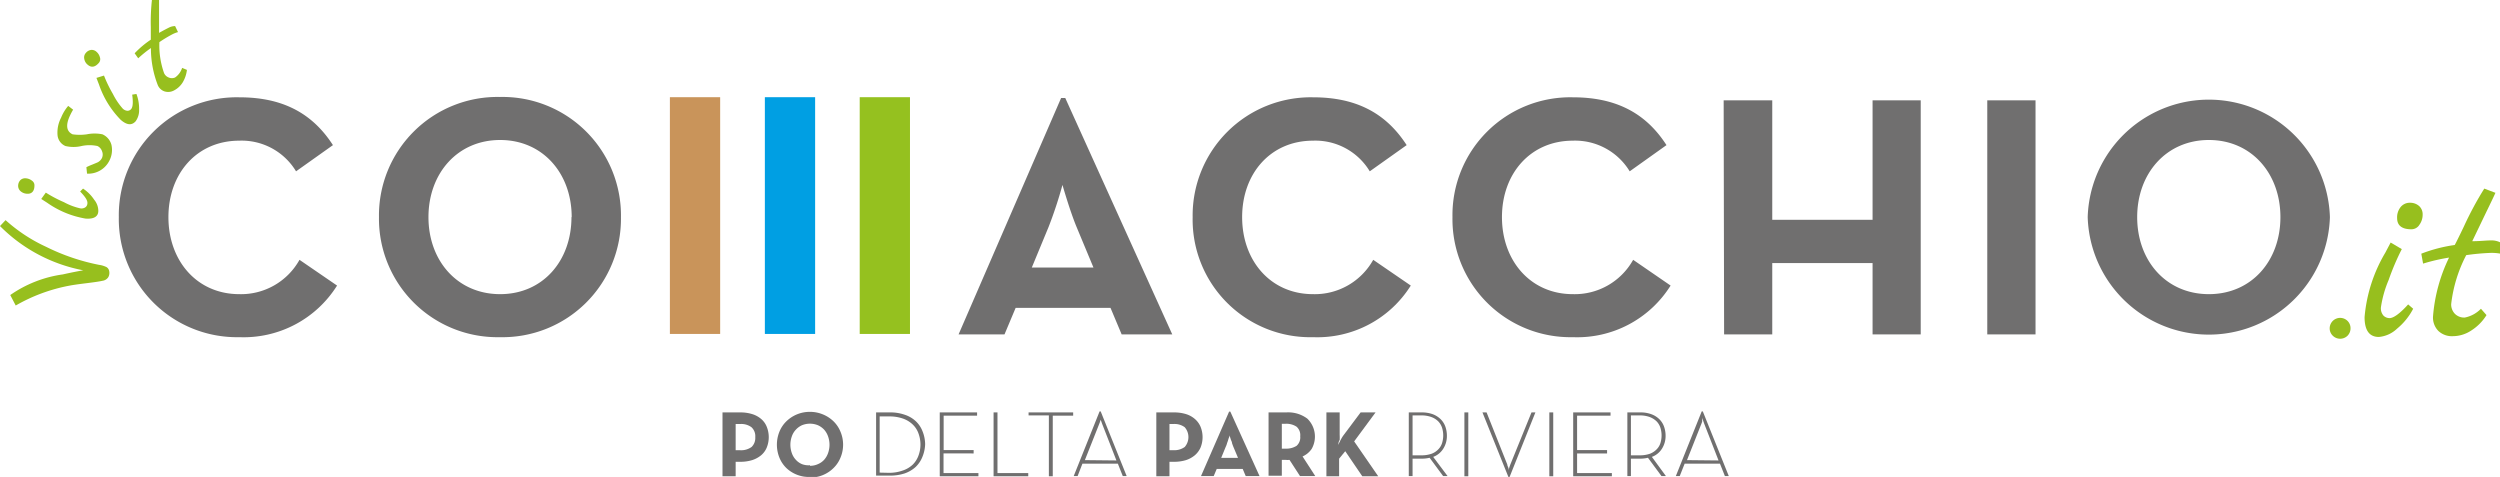
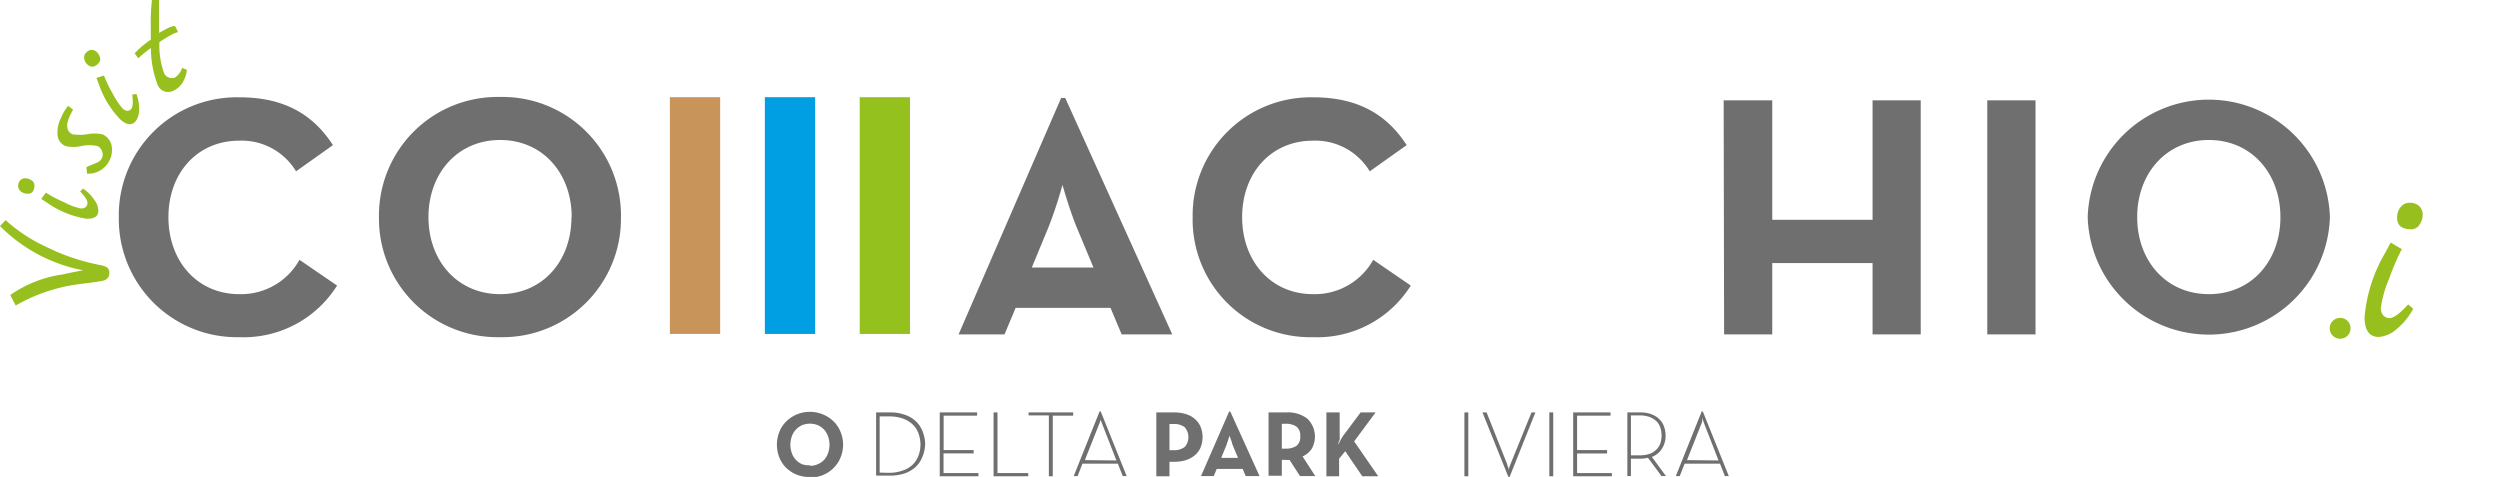
<svg xmlns="http://www.w3.org/2000/svg" viewBox="0 0 224.29 42.79">
  <defs>
    <style>.cls-1{fill:#706f6f;}.cls-2{fill:#95c11f;}.cls-3{fill:#c9945a;}.cls-4{fill:#009fe3;}.cls-5{fill:#97bf1e;}</style>
  </defs>
  <title>Risorsa 5</title>
  <g id="Livello_2" data-name="Livello 2">
    <g id="Livello_1-2" data-name="Livello 1">
      <path class="cls-1" d="M10.66,19.48A10.58,10.58,0,0,1,21.47,8.73c3.8,0,6.51,1.36,8.4,4.29l-3.31,2.35a5.7,5.7,0,0,0-5.09-2.75c-3.8,0-6.36,2.94-6.36,6.86s2.56,6.91,6.36,6.91a6,6,0,0,0,5.4-3.08l3.37,2.31a9.89,9.89,0,0,1-8.77,4.63A10.6,10.6,0,0,1,10.66,19.48Z" />
      <path class="cls-1" d="M34,19.48A10.63,10.63,0,0,1,44.85,8.7,10.63,10.63,0,0,1,55.71,19.48,10.63,10.63,0,0,1,44.85,30.25,10.63,10.63,0,0,1,34,19.48Zm17.29,0c0-3.92-2.59-6.92-6.42-6.92s-6.43,3-6.43,6.92,2.6,6.91,6.43,6.91S51.27,23.4,51.27,19.48Z" />
      <path class="cls-1" d="M95.2,8.79h.37L105.17,30h-4.54l-1-2.38H91.12l-1,2.38H86ZM98.1,24l-1.52-3.65c-.61-1.48-1.26-3.76-1.26-3.76a37.91,37.91,0,0,1-1.24,3.76L92.57,24Z" />
      <path class="cls-1" d="M107,19.48A10.6,10.6,0,0,1,117.8,8.73c3.8,0,6.51,1.36,8.4,4.29l-3.31,2.35a5.7,5.7,0,0,0-5.09-2.75c-3.8,0-6.36,2.94-6.36,6.86s2.56,6.91,6.36,6.91a6,6,0,0,0,5.4-3.08l3.37,2.31a9.89,9.89,0,0,1-8.77,4.63A10.55,10.55,0,0,1,107,19.48Z" />
-       <path class="cls-1" d="M130.31,19.48a10.57,10.57,0,0,1,10.8-10.75c3.8,0,6.52,1.36,8.4,4.29l-3.3,2.35a5.73,5.73,0,0,0-5.1-2.75c-3.79,0-6.36,2.94-6.36,6.86s2.57,6.91,6.36,6.91a6,6,0,0,0,5.41-3.08l3.36,2.31a9.88,9.88,0,0,1-8.77,4.63A10.59,10.59,0,0,1,130.31,19.48Z" />
      <path class="cls-1" d="M154.64,9H159V19.72h9V9h4.32V30H168v-6.4h-9V30h-4.32Z" />
      <path class="cls-1" d="M178.29,9h4.33V30h-4.33Z" />
      <path class="cls-1" d="M187.3,19.48a10.87,10.87,0,0,1,21.73,0,10.87,10.87,0,0,1-21.73,0Zm17.29,0c0-3.92-2.6-6.92-6.42-6.92s-6.43,3-6.43,6.92,2.6,6.91,6.43,6.91S204.59,23.4,204.59,19.48Z" />
      <rect class="cls-2" x="77.13" y="8.72" width="4.51" height="21.24" />
      <rect class="cls-3" x="60.1" y="8.72" width="4.51" height="21.24" />
      <rect class="cls-4" x="68.62" y="8.72" width="4.51" height="21.24" />
-       <path class="cls-1" d="M64.82,37h1.59a3.55,3.55,0,0,1,1.07.15,2.25,2.25,0,0,1,.81.44,1.77,1.77,0,0,1,.5.7,2.49,2.49,0,0,1,0,1.86,1.8,1.8,0,0,1-.5.69,2.42,2.42,0,0,1-.81.44,3.55,3.55,0,0,1-1.07.15H66v1.3H64.82Zm1.55,3.39a1.6,1.6,0,0,0,1.06-.29,1.12,1.12,0,0,0,.33-.88,1.09,1.09,0,0,0-.34-.89,1.53,1.53,0,0,0-1-.29H66v2.35Z" />
      <path class="cls-1" d="M72.67,42.79A2.94,2.94,0,0,1,70.56,42a2.73,2.73,0,0,1-.63-.93,3.12,3.12,0,0,1,0-2.35,2.73,2.73,0,0,1,.63-.93,3,3,0,0,1,2.11-.84,3,3,0,0,1,1.16.23,3,3,0,0,1,.94.61,2.73,2.73,0,0,1,.63.93,3,3,0,0,1,0,2.35,2.73,2.73,0,0,1-.63.93,2.93,2.93,0,0,1-2.1.84Zm0-1a1.67,1.67,0,0,0,.71-.15,1.57,1.57,0,0,0,.56-.39,1.79,1.79,0,0,0,.35-.6,2.23,2.23,0,0,0,0-1.5,1.79,1.79,0,0,0-.35-.6,1.74,1.74,0,0,0-.56-.4,1.9,1.9,0,0,0-1.43,0,1.69,1.69,0,0,0-.55.4,1.66,1.66,0,0,0-.36.6,2.23,2.23,0,0,0,0,1.5,1.66,1.66,0,0,0,.36.6,1.53,1.53,0,0,0,.55.39A1.66,1.66,0,0,0,72.67,41.74Z" />
      <path class="cls-1" d="M78.6,37h1.22a3.86,3.86,0,0,1,1.32.2,2.68,2.68,0,0,1,1,.57,2.42,2.42,0,0,1,.62.91A3.19,3.19,0,0,1,83,39.85,3.23,3.23,0,0,1,82.75,41a2.56,2.56,0,0,1-.61.9,2.85,2.85,0,0,1-1,.58,4.23,4.23,0,0,1-1.33.19H78.6Zm1.18,5.42A3.63,3.63,0,0,0,81,42.21a2.39,2.39,0,0,0,.88-.52,2.17,2.17,0,0,0,.52-.81,2.86,2.86,0,0,0,.18-1,2.91,2.91,0,0,0-.18-1,2.06,2.06,0,0,0-.52-.8,2.41,2.41,0,0,0-.88-.53,3.63,3.63,0,0,0-1.24-.19h-.84V42.4Z" />
      <path class="cls-1" d="M84.31,37h3.35v.29h-3v3.09h2.69v.3H84.65v1.76h3.13v.29H84.31Z" />
      <path class="cls-1" d="M89.14,37h.35v5.44h2.76v.29H89.14Z" />
      <path class="cls-1" d="M94.1,37.27H92.28V37h4v.29H94.45v5.44H94.1Z" />
      <path class="cls-1" d="M98.65,36.91h.1l2.33,5.8h-.35l-.44-1.11H97.11l-.43,1.11h-.35Zm1.51,4.4L98.87,38l-.06-.17-.06-.17a1.33,1.33,0,0,1,0-.19,1.33,1.33,0,0,1,0,.19l-.06.17a1.15,1.15,0,0,1-.06.17l-1.3,3.28Z" />
      <path class="cls-1" d="M103.74,37h1.58a3.61,3.61,0,0,1,1.08.15,2.21,2.21,0,0,1,.8.44,1.89,1.89,0,0,1,.51.7,2.49,2.49,0,0,1,0,1.86,1.94,1.94,0,0,1-.51.69,2.37,2.37,0,0,1-.8.44,3.61,3.61,0,0,1-1.08.15h-.4v1.3h-1.18Zm1.55,3.39a1.59,1.59,0,0,0,1-.29,1.35,1.35,0,0,0,0-1.77,1.53,1.53,0,0,0-1-.29h-.37v2.35Z" />
      <path class="cls-1" d="M110.27,36.93h.11L113,42.71h-1.24l-.27-.64h-2.33l-.27.64h-1.14Zm.8,4.15-.42-1q-.06-.15-.12-.33c0-.11-.08-.23-.11-.33s-.08-.24-.11-.37c0,.13-.08.25-.11.37s-.07.22-.11.33a1.61,1.61,0,0,1-.12.33l-.41,1Z" />
      <path class="cls-1" d="M118,42.71h-1.37l-.94-1.45a2,2,0,0,1-.34,0H115v1.42h-1.19V37h1.59a2.86,2.86,0,0,1,1.89.56,2.24,2.24,0,0,1,.39,2.71,1.92,1.92,0,0,1-.82.68Zm-2.68-2.46a1.73,1.73,0,0,0,1-.25,1,1,0,0,0,.33-.86,1,1,0,0,0-.33-.86,1.66,1.66,0,0,0-1-.26H115v2.23Z" />
      <path class="cls-1" d="M120.06,39.92c.07-.15.14-.31.23-.47a2.75,2.75,0,0,1,.26-.42L122.07,37h1.34l-1.92,2.6,2.16,3.13h-1.43l-1.53-2.25-.55.67v1.58H119V37h1.19v2a4.4,4.4,0,0,1,0,.48C120.09,39.61,120.08,39.78,120.06,39.92Z" />
-       <path class="cls-1" d="M129.87,42.71h-.4l-1.21-1.64a3.08,3.08,0,0,1-.71.08h-.82v1.56h-.34V37h1.15a2.88,2.88,0,0,1,1,.16,2.05,2.05,0,0,1,.71.45,1.77,1.77,0,0,1,.42.66,2.43,2.43,0,0,1,.14.82,2.12,2.12,0,0,1-.31,1.14,1.79,1.79,0,0,1-.92.76Zm-2.36-1.86a2.74,2.74,0,0,0,.92-.14,1.58,1.58,0,0,0,.61-.4,1.38,1.38,0,0,0,.34-.57,2.33,2.33,0,0,0,0-1.35,1.48,1.48,0,0,0-.34-.58,1.69,1.69,0,0,0-.61-.39,2.5,2.5,0,0,0-.92-.15h-.78v3.58Z" />
      <path class="cls-1" d="M131.38,37h.35v5.73h-.35Z" />
      <path class="cls-1" d="M133,37h.37l1.86,4.68c0,.1.07.21.11.33a1.33,1.33,0,0,1,0,.19,1.33,1.33,0,0,1,.05-.19l.05-.17.06-.16L137.4,37h.35l-2.32,5.8h-.1Z" />
      <path class="cls-1" d="M139,37h.35v5.73H139Z" />
      <path class="cls-1" d="M141.14,37h3.35v.29h-3v3.09h2.69v.3h-2.69v1.76h3.12v.29h-3.47Z" />
      <path class="cls-1" d="M149.46,42.71h-.4l-1.21-1.64a3.11,3.11,0,0,1-.72.08h-.81v1.56H146V37h1.15a2.78,2.78,0,0,1,1,.16,2,2,0,0,1,.72.45,1.77,1.77,0,0,1,.42.66,2.43,2.43,0,0,1,.14.82,2.12,2.12,0,0,1-.31,1.14,1.79,1.79,0,0,1-.92.76Zm-2.36-1.86a2.74,2.74,0,0,0,.92-.14,1.66,1.66,0,0,0,.61-.4,1.38,1.38,0,0,0,.34-.57,2.33,2.33,0,0,0,0-1.35,1.48,1.48,0,0,0-.34-.58,1.78,1.78,0,0,0-.61-.39,2.5,2.5,0,0,0-.92-.15h-.78v3.58Z" />
      <path class="cls-1" d="M152.67,36.91h.1l2.33,5.8h-.35l-.44-1.11h-3.17l-.44,1.11h-.35Zm1.51,4.4L152.89,38l-.06-.17-.06-.17a1.29,1.29,0,0,1,0-.19,1.39,1.39,0,0,1-.06.19,1.54,1.54,0,0,1,0,.17l-.06.17-1.3,3.28Z" />
      <path class="cls-5" d="M209.29,30.12a.9.9,0,0,1-.28-.66.94.94,0,0,1,1.6-.67.92.92,0,0,1,.27.67.93.93,0,0,1-.27.66.94.94,0,0,1-1.32,0Z" />
      <path class="cls-5" d="M216.05,27.31l.45.39a5.72,5.72,0,0,1-1.45,1.79,2.7,2.7,0,0,1-1.63.74c-.85,0-1.28-.59-1.28-1.78A13.6,13.6,0,0,1,214,22.67l.48-.91,1,.59a22.16,22.16,0,0,0-1.18,2.77,9.92,9.92,0,0,0-.69,2.43,1,1,0,0,0,.22.76.78.78,0,0,0,.55.23C214.74,28.54,215.31,28.13,216.05,27.31Zm.29-6.74c-.85,0-1.28-.34-1.28-1a1.48,1.48,0,0,1,.32-1,1.05,1.05,0,0,1,.83-.38,1.21,1.21,0,0,1,.82.29,1,1,0,0,1,.32.78,1.52,1.52,0,0,1-.28.89A.84.84,0,0,1,216.34,20.57Z" />
-       <path class="cls-5" d="M222.58,27.7l.5.57a4.36,4.36,0,0,1-1.38,1.39,3,3,0,0,1-1.64.5,1.76,1.76,0,0,1-1.3-.47,1.71,1.71,0,0,1-.48-1.29,14.66,14.66,0,0,1,1.44-5.29,16.65,16.65,0,0,0-2.33.54l-.16-.89,0,0a13.46,13.46,0,0,1,3-.78c.12-.22.4-.78.82-1.66a29.74,29.74,0,0,1,1.83-3.4l1,.38c-.15.34-.42.9-.8,1.68l-1.28,2.66c.69,0,1.23-.07,1.63-.07a1.76,1.76,0,0,1,.91.19v1a4.37,4.37,0,0,0-.93-.07,20.8,20.8,0,0,0-2.15.2,12.6,12.6,0,0,0-1.35,4.39,1.21,1.21,0,0,0,.33.87,1.18,1.18,0,0,0,.89.34A2.78,2.78,0,0,0,222.58,27.7Z" />
      <path class="cls-5" d="M0,20.28l.5-.53a14.4,14.4,0,0,0,3.63,2.39,18.82,18.82,0,0,0,4.75,1.62,2.25,2.25,0,0,1,.67.2.53.53,0,0,1,.25.38.79.79,0,0,1-.08.52.73.73,0,0,1-.52.33c-.25.06-.73.13-1.46.22s-1.22.16-1.52.22a15.27,15.27,0,0,0-4.81,1.78l-.49-.94a10.84,10.84,0,0,1,4.71-1.85c.76-.17,1.38-.29,1.84-.37A14.28,14.28,0,0,1,0,20.28Z" />
      <path class="cls-5" d="M3.09,16.65c0,.53-.27.77-.69.73a.93.93,0,0,1-.57-.24.64.64,0,0,1-.2-.52.73.73,0,0,1,.23-.49A.64.64,0,0,1,2.35,16a1,1,0,0,1,.53.22A.49.49,0,0,1,3.09,16.65Zm4.1.53.26-.26a3.53,3.53,0,0,1,1,1,1.58,1.58,0,0,1,.37,1c0,.52-.42.75-1.15.69a8.41,8.41,0,0,1-3.44-1.42l-.53-.34.41-.57a11.72,11.72,0,0,0,1.63.86,5.65,5.65,0,0,0,1.45.55.62.62,0,0,0,.48-.1.44.44,0,0,0,.17-.32C7.88,18,7.66,17.67,7.19,17.18Z" />
      <path class="cls-5" d="M6.12,9.5l.44.34a5.25,5.25,0,0,0-.29.55c-.39.84-.31,1.4.24,1.66a4.53,4.53,0,0,0,1.28,0,3.53,3.53,0,0,1,1.4,0A1.44,1.44,0,0,1,10,13a2.09,2.09,0,0,1-.19,1.42,2.12,2.12,0,0,1-2,1.16L7.75,15a5.31,5.31,0,0,1,.52-.23l.41-.17a.87.87,0,0,0,.47-.43.76.76,0,0,0,0-.61.78.78,0,0,0-.41-.46,3.37,3.37,0,0,0-1.42,0,3.1,3.1,0,0,1-1.45,0,1.17,1.17,0,0,1-.71-1,2.89,2.89,0,0,1,.32-1.54A3.82,3.82,0,0,1,6.12,9.5Z" />
      <path class="cls-5" d="M8.87,5.64c-.34.39-.67.45-1,.17a.84.84,0,0,1-.31-.53.6.6,0,0,1,.15-.54.72.72,0,0,1,.46-.26.62.62,0,0,1,.49.17.94.94,0,0,1,.3.48A.51.51,0,0,1,8.87,5.64Zm3,2.85.37-.06a3.72,3.72,0,0,1,.24,1.4,1.68,1.68,0,0,1-.31,1.05c-.35.39-.79.35-1.34-.13A8.36,8.36,0,0,1,8.88,7.58c-.13-.33-.2-.53-.23-.59l.68-.21a11.51,11.51,0,0,0,.8,1.65A6.14,6.14,0,0,0,11,9.73a.65.65,0,0,0,.45.21.43.43,0,0,0,.32-.16Q12,9.5,11.86,8.49Z" />
      <path class="cls-5" d="M16.34,6.09l.43.18a2.81,2.81,0,0,1-.39,1.14,2,2,0,0,1-.78.71,1.09,1.09,0,0,1-.84.08,1,1,0,0,1-.61-.58,9.08,9.08,0,0,1-.61-3.31,10.68,10.68,0,0,0-1.14.92l-.32-.45h0a8.44,8.44,0,0,1,1.45-1.22c0-.16,0-.54,0-1.14A18.13,18.13,0,0,1,13.63,0l.64,0c0,.22,0,.6,0,1.14s0,1.14,0,1.81c.37-.21.66-.36.88-.47a1.24,1.24,0,0,1,.56-.14l.26.54a2.58,2.58,0,0,0-.53.21,11.31,11.31,0,0,0-1.14.69,7.44,7.44,0,0,0,.42,2.78.74.74,0,0,0,.41.39.7.7,0,0,0,.58,0A1.66,1.66,0,0,0,16.34,6.09Z" />
    </g>
  </g>
</svg>